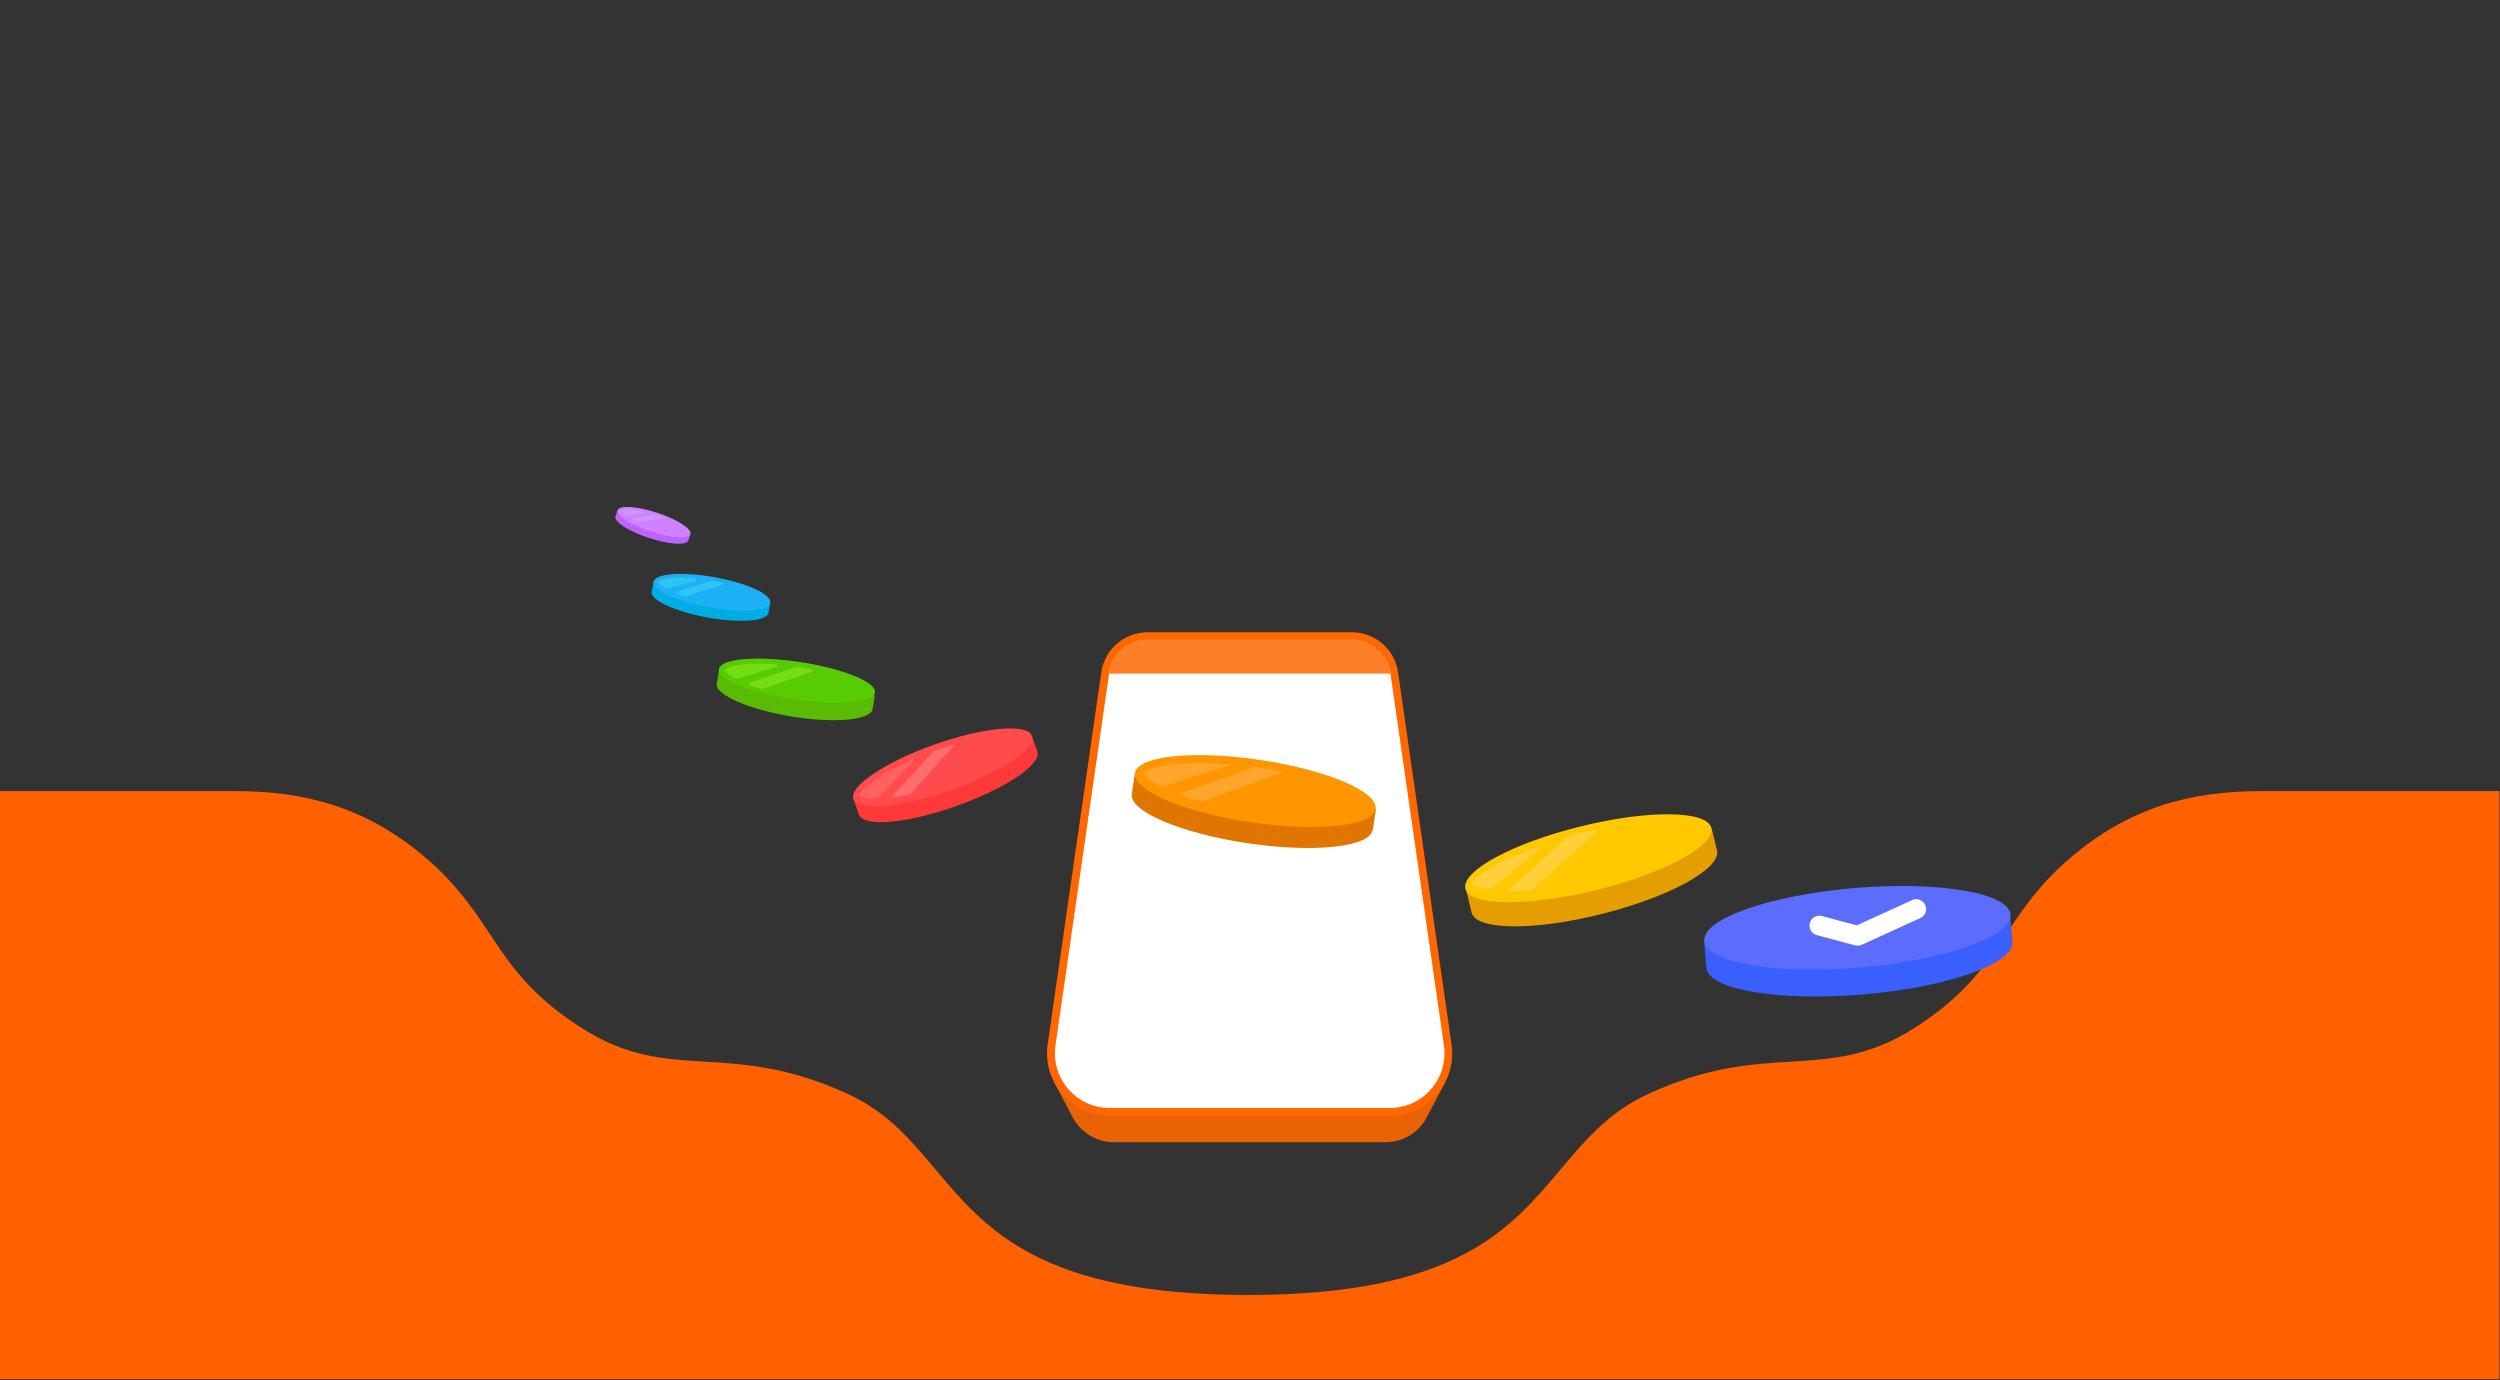
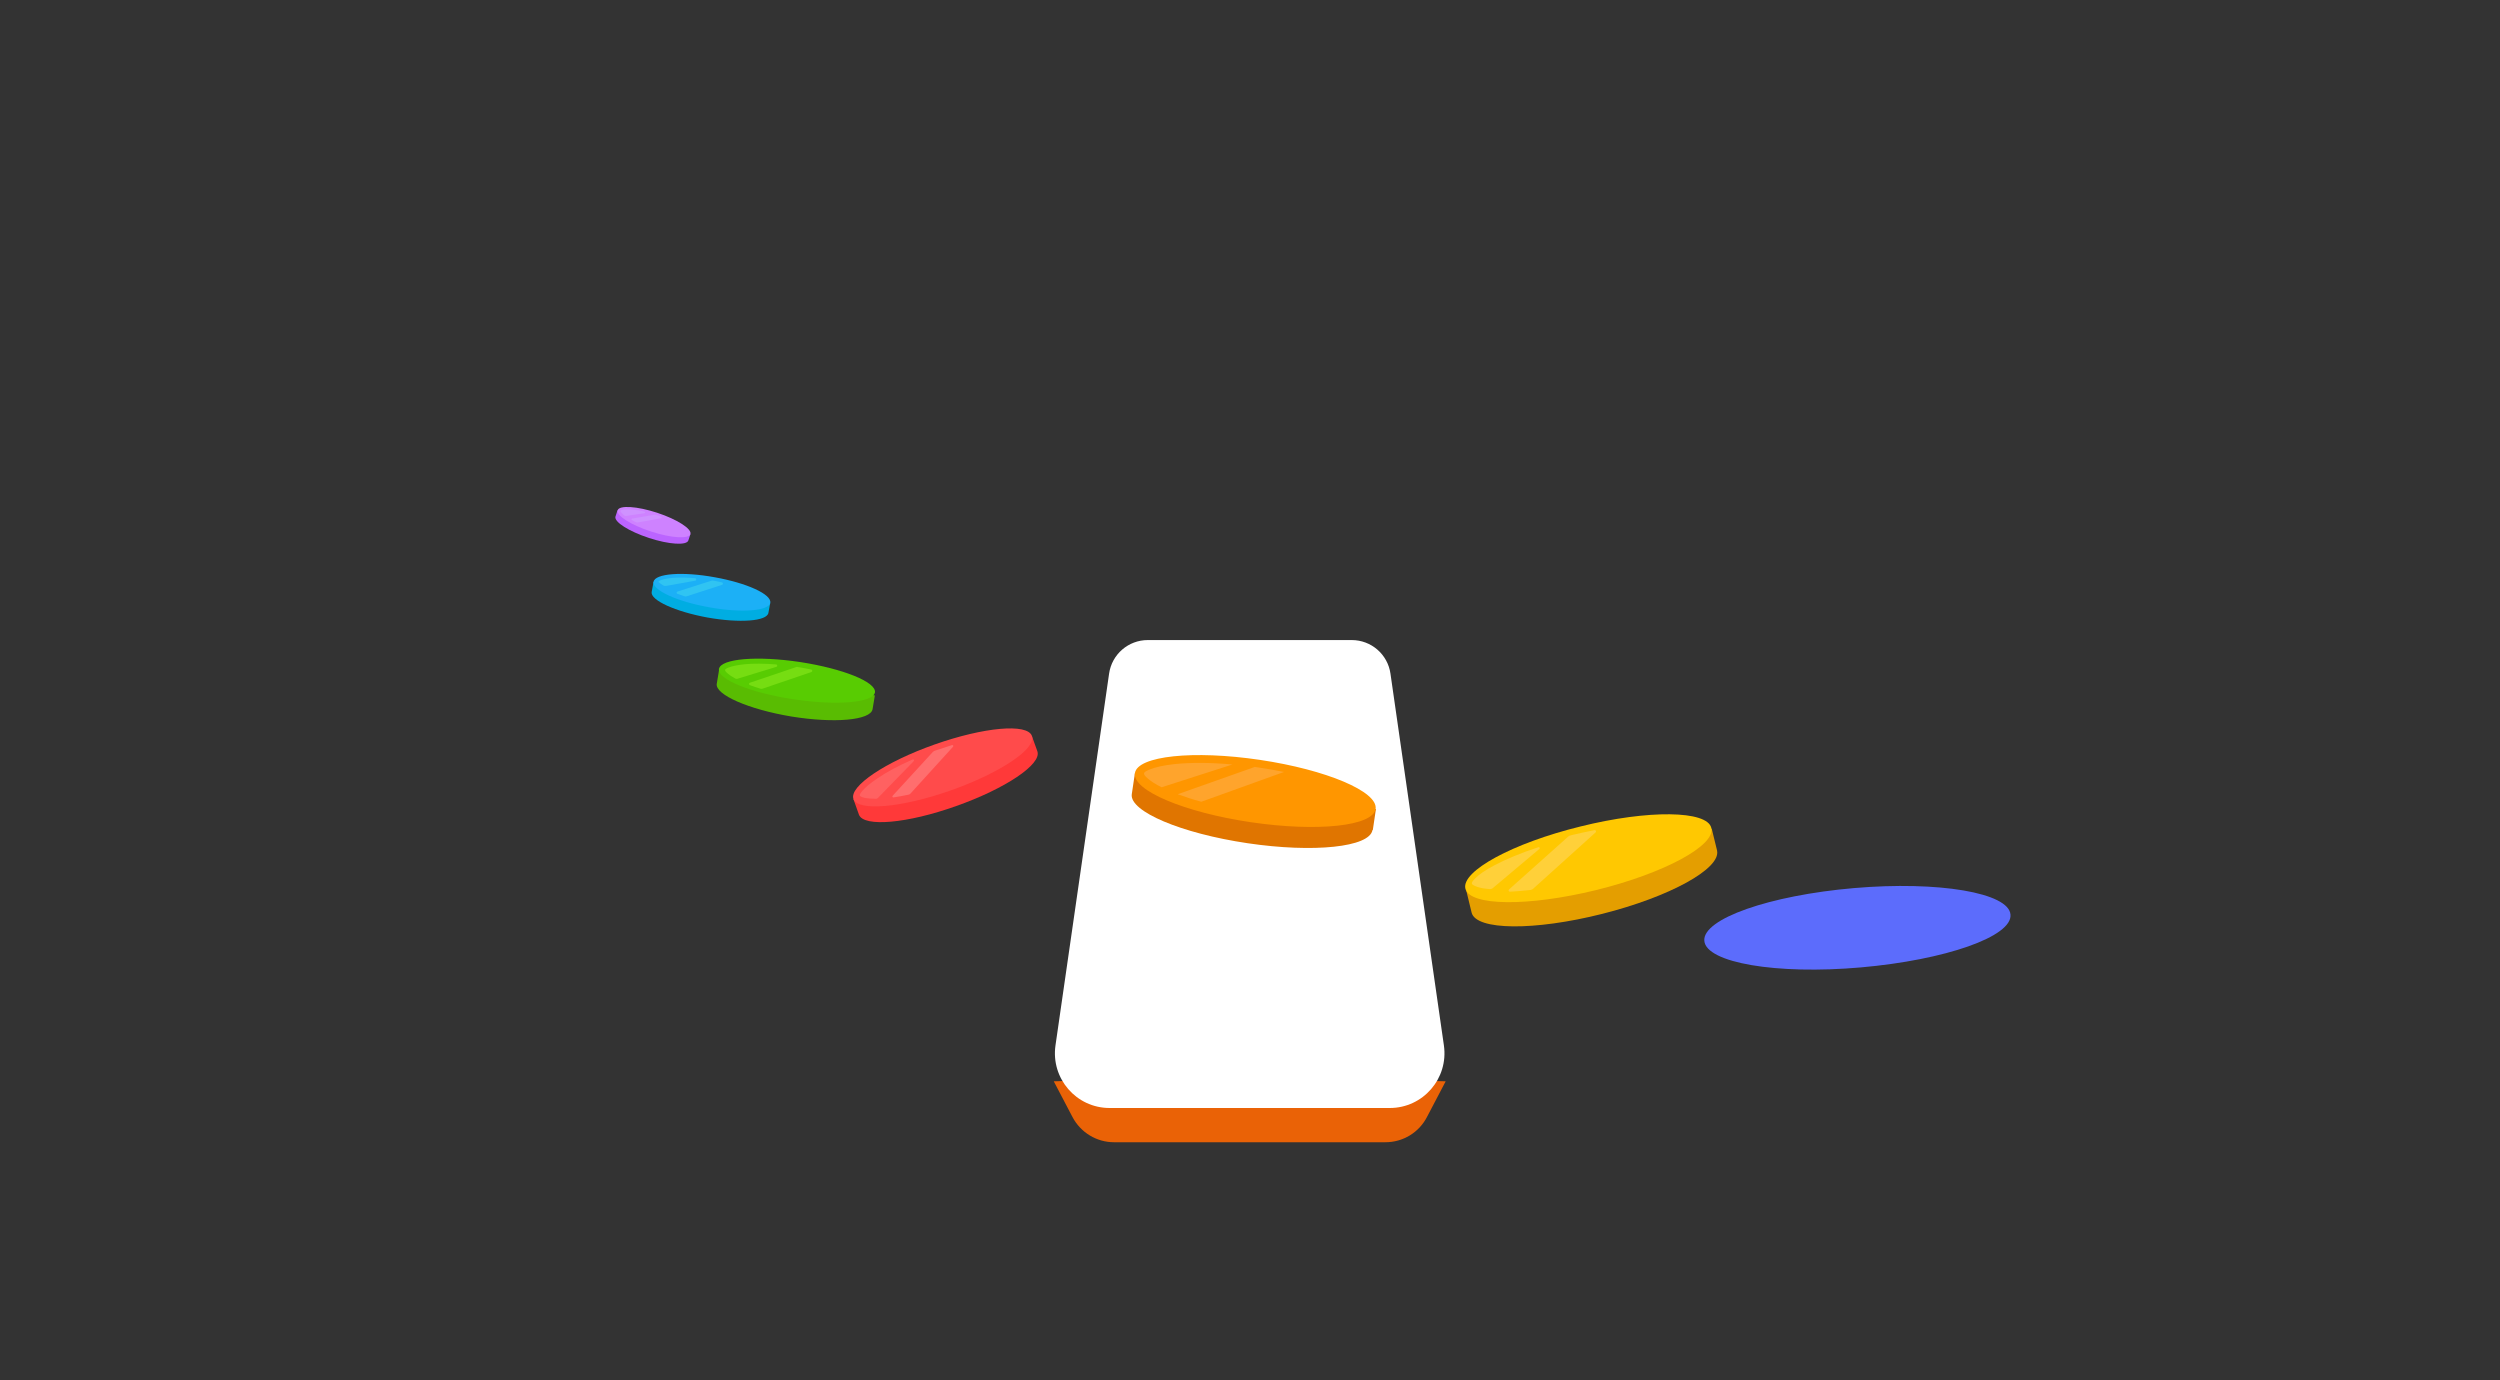
<svg xmlns="http://www.w3.org/2000/svg" xmlns:xlink="http://www.w3.org/1999/xlink" version="1.1" id="Layer_1" x="0px" y="0px" viewBox="0 0 1920 1060" style="enable-background:new 0 0 1920 1060;" xml:space="preserve">
  <rect x="0" y="0" width="1920" height="1060" fill="#333333" stroke="none" />
  <style type="text/css">
	.st0{clip-path:url(#SVGID_2_);}
	.st1{fill:#FF6000;}
	.st2{clip-path:url(#SVGID_4_);}
	.st3{fill:#EA6206;}
	.st4{clip-path:url(#SVGID_6_);}
	.st5{fill:#FF6700;}
	.st6{clip-path:url(#SVGID_8_);}
	.st7{fill:#FFFFFF;}
	.st8{clip-path:url(#SVGID_10_);}
	.st9{fill:#FF7F29;}
	.st10{clip-path:url(#SVGID_12_);}
	.st11{fill:#395FFF;}
	.st12{clip-path:url(#SVGID_14_);}
	.st13{fill:#5C6CFC;}
	.st14{clip-path:url(#SVGID_16_);}
	.st15{fill-opacity:0;stroke:#FFFFFF;stroke-width:11.378;stroke-linecap:round;stroke-linejoin:round;stroke-miterlimit:7.111;}
	.st16{clip-path:url(#SVGID_18_);}
	.st17{fill:#E49E00;}
	.st18{clip-path:url(#SVGID_20_);}
	.st19{fill:#FFC801;}
	.st20{clip-path:url(#SVGID_22_);}
	.st21{fill:#FFD039;}
	.st22{clip-path:url(#SVGID_24_);}
	.st23{clip-path:url(#SVGID_26_);}
	.st24{fill:#00ADE2;}
	.st25{fill:#1CB0F6;}
	.st26{fill:#30C4F2;}
	.st27{clip-path:url(#SVGID_28_);}
	.st28{fill:#BB64FF;}
	.st29{fill:#CE82FF;}
	.st30{fill:#CF92FF;}
	.st31{clip-path:url(#SVGID_30_);}
	.st32{fill:#59BC02;}
	.st33{fill:#58CC02;}
	.st34{fill:#76DD12;}
	.st35{clip-path:url(#SVGID_32_);}
	.st36{fill:#FF3939;}
	.st37{fill:#FF4B4B;}
	.st38{fill:#FF6161;}
	.st39{fill:#FF6E6E;}
	.st40{clip-path:url(#SVGID_34_);}
	.st41{fill:#E07500;}
	.st42{fill:#FF9600;}
	.st43{fill:#FFA42C;}
</style>
  <g>
    <g>
      <defs>
        <rect id="SVGID_1_" x="0" y="-5.3" width="2560" height="1413.3" />
      </defs>
      <clipPath id="SVGID_2_">
        <use xlink:href="#SVGID_1_" style="overflow:visible;" />
      </clipPath>
      <g transform="matrix(1.333,0,0,1.333,0.003,-5.332)" class="st0">
        <g transform="matrix(1,0,0,1,720,629.186)">
-           <path class="st1" d="M-181,48.6c-14.1-16.8-27.6-32.9-50.3-43.4c-34-15.7-59.3-17.3-82.3-18.7c-23.9-1.4-45.3-2.7-71.6-19.6      C-414.3-51.7-426-69.3-438-87.4c-9.4-14.1-19-28.5-37-43.8c-33.4-28.4-68.2-38.2-109.5-38.2H-722v338.8H720v-338.8H582.6      c-41.3,0-76.1,9.8-109.5,38.2c-18.1,15.4-27.6,29.7-37,43.8c-12.1,18.1-23.8,35.7-52.8,54.3C357-16.3,335.6-15,311.7-13.5      c-23,1.4-48.3,2.9-82.3,18.7c-22.7,10.5-36.2,26.6-50.3,43.4c-29,34.5-60.6,72.3-180,72.3S-152.1,83.1-181,48.6z" />
-         </g>
+           </g>
      </g>
    </g>
    <g>
      <defs>
        <rect id="SVGID_3_" x="0" y="-5.3" width="2560" height="1413.3" />
      </defs>
      <clipPath id="SVGID_4_">
        <use xlink:href="#SVGID_3_" style="overflow:visible;" />
      </clipPath>
      <g transform="matrix(1.333,0,0,1.333,0.002,-5.332)" class="st2">
        <g transform="matrix(1,0,0,1,720.015,642.891)">
          <path class="st3" d="M-112.9-15.9l10.8,20.6c4.7,8.9,13.9,14.5,23.9,14.5H78.2c10.1,0,19.3-5.6,23.9-14.5l10.8-20.6L3.9-19v-0.2      L0-19.1l-3.9-0.1v0.2L-112.9-15.9z" />
        </g>
      </g>
    </g>
    <g>
      <defs>
-         <rect id="SVGID_5_" x="0" y="-5.3" width="2560" height="1413.3" />
-       </defs>
+         </defs>
      <clipPath id="SVGID_6_">
        <use xlink:href="#SVGID_5_" style="overflow:visible;" />
      </clipPath>
      <g transform="matrix(1.333,0,0,1.333,0.002,-5.331)" class="st4">
        <g transform="matrix(1,0,0,1,720,507.567)">
          <path class="st5" d="M-80.7,139.3H80.7c21.9,0,38.8-19.4,35.6-41.1L85.5-116.2c-1.9-13.3-13.3-23.1-26.7-23.1H-58.8      c-13.4,0-24.8,9.9-26.7,23.1l-30.9,214.3C-119.5,119.9-102.7,139.3-80.7,139.3z" />
        </g>
      </g>
    </g>
    <g>
      <defs>
        <rect id="SVGID_7_" x="0" y="-5.3" width="2560" height="1413.3" />
      </defs>
      <clipPath id="SVGID_8_">
        <use xlink:href="#SVGID_7_" style="overflow:visible;" />
      </clipPath>
      <g transform="matrix(1.333,0,0,1.333,0.002,-5.331)" class="st6">
        <g transform="matrix(1,0,0,1,720,507.567)">
          <path class="st7" d="M111.9,98.8c2.7,19-12,36-31.2,36H-80.7c-19.2,0-33.9-17-31.2-36L-81-115.5c1.6-11.1,11.1-19.3,22.3-19.3      H58.8c11.2,0,20.7,8.2,22.3,19.3L111.9,98.8z" />
        </g>
      </g>
    </g>
    <g>
      <defs>
-         <rect id="SVGID_9_" x="0" y="-5.3" width="2560" height="1413.3" />
-       </defs>
+         </defs>
      <clipPath id="SVGID_10_">
        <use xlink:href="#SVGID_9_" style="overflow:visible;" />
      </clipPath>
      <g transform="matrix(1.333,0,0,1.333,0.002,-5.333)" class="st8">
        <g transform="matrix(1,0,0,1,720,382.602)">
          <path class="st9" d="M81.1,9.5H-81.1l0.1-0.4C-79.4-2-70-10.2-58.8-10.2H58.8C70-10.2,79.4-2,81,9.1L81.1,9.5z" />
        </g>
      </g>
    </g>
    <g>
      <defs>
-         <rect id="SVGID_11_" x="0" y="-5.3" width="2560" height="1413.3" />
-       </defs>
+         </defs>
      <clipPath id="SVGID_12_">
        <use xlink:href="#SVGID_11_" style="overflow:visible;" />
      </clipPath>
      <g transform="matrix(1.333,0,0,1.333,0.004,-5.331)" class="st10">
        <g transform="matrix(1,0,0,1,1097.525,555.156)">
          <path class="st11" d="M-24.3,21.8c48.5-4.1,87-17.6,86.2-30.1v-0.1l-1.3-15.3l-23,2c-16.5-3.2-40-4.1-65.8-1.9      c-25.9,2.2-48.8,6.9-64.6,12.9l-22.9,2l1.3,15.4C-113,19-72.8,25.9-24.3,21.8z" />
        </g>
      </g>
    </g>
    <g>
      <defs>
        <rect id="SVGID_13_" x="-3" y="-5.3" width="2560" height="1413.3" />
      </defs>
      <clipPath id="SVGID_14_">
        <use xlink:href="#SVGID_13_" style="overflow:visible;" />
      </clipPath>
      <g transform="matrix(1.333,0,0,1.333,0.004,-5.331)" class="st12">
        <g transform="matrix(1,0,0,1,1096.43,538.467)">
          <path class="st13" d="M61.9-7.5C63,5.1,24.5,18.6-24.3,22.9s-89.1-2.7-90.2-15.3c-1.1-12.7,37.6-26.2,86.2-30.4      C20.5-27,61-20.1,61.9-7.5z" />
        </g>
      </g>
    </g>
    <g>
      <defs>
-         <rect id="SVGID_15_" x="-1" y="-5.3" width="2560" height="1413.3" />
-       </defs>
+         </defs>
      <clipPath id="SVGID_16_">
        <use xlink:href="#SVGID_15_" style="overflow:visible;" />
      </clipPath>
      <g transform="matrix(1.333,0,0,1.333,0.004,-5.331)" class="st14">
        <g transform="matrix(1,0,0,1,1100.12,535.466)">
          <path class="st15" d="M-51.9,1.8l22,5.9L3.9-7.7" />
        </g>
      </g>
    </g>
    <g>
      <defs>
        <rect id="SVGID_17_" x="572.4" y="-581.7" transform="matrix(2.549650e-02 -1 1 2.549650e-02 548.342 1959.093)" width="1413.3" height="2560" />
      </defs>
      <clipPath id="SVGID_18_">
        <use xlink:href="#SVGID_17_" style="overflow:visible;" />
      </clipPath>
      <g transform="matrix(1.333,0.034,-0.034,1.333,17.456,-40.777)" class="st16">
        <g transform="matrix(1,0,0,1,918.018,513.98)">
          <path class="st17" d="M5.5,19.6C44.2,8.8,73.3-8.2,70.8-18.5l0-0.1l-3.4-12.5L49.1-26c-13.9-0.1-33,2.7-53.5,8.5      C-25-11.8-42.9-4.3-54.7,3.1L-73,8.2l3.4,12.6C-66.7,31-33.2,30.4,5.5,19.6z" />
        </g>
      </g>
    </g>
    <g>
      <defs>
        <rect id="SVGID_19_" x="572.4" y="-581.7" transform="matrix(2.549650e-02 -1 1 2.549650e-02 548.342 1959.093)" width="1413.3" height="2560" />
      </defs>
      <clipPath id="SVGID_20_">
        <use xlink:href="#SVGID_19_" style="overflow:visible;" />
      </clipPath>
      <g transform="matrix(1.333,0.034,-0.034,1.333,17.456,-40.777)" class="st18">
        <g transform="matrix(1,0,0,1,914.769,501.736)">
          <path class="st19" d="M70.4-19.3C73.2-9.2,43.8,7.6,5,18.2c-38.9,10.6-72.6,11.1-75.3,1.1S-43.8-7.6-4.9-18.2      C33.9-28.9,67.7-29.3,70.4-19.3z" />
        </g>
      </g>
    </g>
    <g>
      <defs>
        <rect id="SVGID_21_" x="572.4" y="-581.7" transform="matrix(2.549650e-02 -1 1 2.549650e-02 548.342 1959.093)" width="1413.3" height="2560" />
      </defs>
      <clipPath id="SVGID_22_">
        <use xlink:href="#SVGID_21_" style="overflow:visible;" />
      </clipPath>
      <g transform="matrix(1.333,0.034,-0.034,1.333,17.456,-40.777)" class="st20">
        <g transform="matrix(1,0,0,1,867.532,508.426)">
          <path class="st21" d="M18.9-11.3c0.6-0.5,0-1.3-0.6-1C8.4-8.8-0.2-4.9-6.8-1.2c-5,2.8-8.7,5.5-10.8,7.8c-1.8,1.9-1.9,2.5-1.8,3      c0.1,0.4,0.6,1,3.1,1.8c1.9,0.6,4.4,1,7.5,1.1c0.5,0,1-0.2,1.4-0.5L18.9-11.3z" />
        </g>
      </g>
    </g>
    <g>
      <defs>
        <rect id="SVGID_23_" x="572.4" y="-581.7" transform="matrix(2.549650e-02 -1 1 2.549650e-02 548.342 1959.093)" width="1413.3" height="2560" />
      </defs>
      <clipPath id="SVGID_24_">
        <use xlink:href="#SVGID_23_" style="overflow:visible;" />
      </clipPath>
      <g transform="matrix(1.333,0.034,-0.034,1.333,17.456,-40.777)" class="st22">
        <g transform="matrix(1,0,0,1,897.921,503.544)">
          <path class="st21" d="M-28.3,17.3c-0.5,0.5-0.2,1.3,0.5,1.3c3.7-0.3,7.7-0.7,11.9-1.3c0.5-0.1,0.8-0.3,1.2-0.5l35.4-33.6      c0.5-0.5,0.1-1.4-0.6-1.3C16-17.2,12-16.2,7.7-15.1c-0.5,0.2-1.2,0.3-1.7,0.5c-0.4,0.1-0.6,0.3-0.9,0.5L-28.3,17.3z" />
        </g>
      </g>
    </g>
    <g>
      <defs>
        <rect id="SVGID_25_" y="0" width="1920" height="1060" />
      </defs>
      <clipPath id="SVGID_26_">
        <use xlink:href="#SVGID_25_" style="overflow:visible;" />
      </clipPath>
      <g class="st23">
        <g transform="matrix(1.331,-0.072,0.072,1.331,-23.064,20.619)">
          <g transform="matrix(1,0,0,1,462.508,339.377)">
            <path class="st24" d="M-56.6,23.4c18.3,4.3,34,4,35.2-0.7l0,0l1.4-5.8l-8.7-2c-5.7-3.2-14.2-6.3-23.9-8.6       c-9.7-2.4-18.7-3.4-25.2-3.1l-8.7-2L-87.9,7C-88.9,11.7-74.9,19-56.6,23.4z" />
          </g>
        </g>
        <g transform="matrix(1.331,-0.072,0.072,1.331,-23.064,20.619)">
          <g transform="matrix(1,0,0,1,463.712,333.937)">
            <path class="st25" d="M-21.2,22.3c-1.1,4.7-16.9,5.1-35.3,0.7c-18.4-4.3-32.3-11.7-31.2-16.4s16.9-5.1,35.3-0.7       C-34.1,10.2-20.1,17.5-21.2,22.3z" />
          </g>
        </g>
        <g transform="matrix(1.331,-0.072,0.072,1.331,-23.064,20.619)">
          <g transform="matrix(1,0,0,1,444.19,327.498)">
-             <path class="st26" d="M-44.1,13.7c0.8-0.2,0.7-1.2,0-1.4c-4.8-0.7-9.1-1-12.7-0.9c-3.1,0.1-5.5,0.4-7,0.9       c-1.3,0.4-1.5,0.7-1.6,1c0,0.2,0,0.6,1,1.6c0.7,0.7,1.6,1.4,2.8,2.2c0.5,0.3,1.1,0.4,1.6,0.3L-44.1,13.7z" />
+             <path class="st26" d="M-44.1,13.7c0.8-0.2,0.7-1.2,0-1.4c-4.8-0.7-9.1-1-12.7-0.9c-3.1,0.1-5.5,0.4-7,0.9       c-1.3,0.4-1.5,0.7-1.6,1c0.7,0.7,1.6,1.4,2.8,2.2c0.5,0.3,1.1,0.4,1.6,0.3L-44.1,13.7z" />
          </g>
        </g>
        <g transform="matrix(1.331,-0.072,0.072,1.331,-23.064,20.619)">
          <g transform="matrix(1,0,0,1,456.846,331.423)">
            <path class="st26" d="M-67.4,15.5c-0.6,0.2-0.7,1-0.1,1.3c1.2,0.5,2.6,1.1,4,1.6c0.4,0.2,0.9,0.2,1.3,0.1l20.7-5.5       c0.7-0.2,0.7-1.2,0-1.4c-1.5-0.4-3-0.8-4.5-1.2c-0.2,0-0.4-0.1-0.5-0.1c-0.3-0.1-0.7-0.1-1,0L-67.4,15.5z" />
          </g>
        </g>
      </g>
    </g>
    <g>
      <defs>
        <rect id="SVGID_27_" y="0" width="1920" height="1060" />
      </defs>
      <clipPath id="SVGID_28_">
        <use xlink:href="#SVGID_27_" style="overflow:visible;" />
      </clipPath>
      <g class="st27">
        <g transform="matrix(1.331,-0.072,0.072,1.331,-23.064,20.619)">
          <g transform="matrix(1,0,0,1,462.508,339.377)">
            <path class="st28" d="M-87.8-24.2c11.3,4.4,21.4,5.6,22.6,2.7l0,0l1.4-3.6l-5.4-2.1c-3.3-2.5-8.5-5.3-14.5-7.6       c-6-2.3-11.7-3.8-15.9-4.2l-5.4-2.1l-1.4,3.6C-107.4-34.5-99.1-28.6-87.8-24.2z" />
          </g>
        </g>
        <g transform="matrix(1.331,-0.072,0.072,1.331,-23.064,20.619)">
          <g transform="matrix(1,0,0,1,463.712,333.937)">
            <path class="st29" d="M-65-19.7c-1.1,2.9-11.3,1.7-22.6-2.7c-11.4-4.4-19.7-10.3-18.5-13.3c1.1-2.9,11.3-1.7,22.6,2.7       S-63.9-22.6-65-19.7z" />
          </g>
        </g>
        <g transform="matrix(1.331,-0.072,0.072,1.331,-23.064,20.619)">
          <g transform="matrix(1,0,0,1,444.19,327.498)">
            <path class="st30" d="M-71.3-26.7c0.5,0,0.6-0.7,0.1-0.9c-3-0.9-5.8-1.4-8.1-1.7c-2-0.2-3.5-0.2-4.6,0c-0.9,0.2-1,0.3-1.1,0.5       c-0.1,0.1-0.1,0.4,0.5,1.1c0.4,0.5,0.9,1.1,1.6,1.7c0.3,0.2,0.6,0.4,1,0.3L-71.3-26.7z" />
          </g>
        </g>
        <g transform="matrix(1.331,-0.072,0.072,1.331,-23.064,20.619)">
          <g transform="matrix(1,0,0,1,456.846,331.423)">
            <path class="st30" d="M-91.2-27.9c-0.4,0.1-0.6,0.6-0.2,0.8c0.7,0.5,1.5,0.9,2.4,1.4c0.3,0.1,0.5,0.2,0.8,0.2l13.7-1.7       c0.5-0.1,0.6-0.7,0.1-0.9c-0.9-0.4-1.8-0.8-2.8-1.1c-0.1,0-0.2-0.1-0.3-0.1c-0.2-0.1-0.4-0.1-0.7-0.1L-91.2-27.9z" />
          </g>
        </g>
      </g>
    </g>
    <g>
      <defs>
        <rect id="SVGID_29_" y="0" width="1920" height="1060" />
      </defs>
      <clipPath id="SVGID_30_">
        <use xlink:href="#SVGID_29_" style="overflow:visible;" />
      </clipPath>
      <g class="st31">
        <g transform="matrix(1.328,0.119,-0.119,1.328,49.768,-71.692)">
          <g transform="matrix(1,0,0,1,439.785,407.369)">
            <path class="st32" d="M18.7,19.9c25,1.8,45.7-1.9,46.2-8.4c0,0,0,0,0-0.1l0.6-7.9L53.6,2.7c-8.2-3-20-5.4-33.3-6.3       S-5-4-13.4-2.2l-11.8-0.8l-0.6,8C-26.2,11.3-6.3,18,18.7,19.9z" />
          </g>
        </g>
        <g transform="matrix(1.328,0.119,-0.119,1.328,49.768,-71.692)">
          <g transform="matrix(1,0,0,1,440.281,398.474)">
            <path class="st33" d="M64.9,10.7c-0.6,6-21.2,9.6-46.3,8.1c-25.1-1.5-44.9-7.6-44.4-13.6c0.6-6,21.2-9.6,46.3-8.1       C45.5-1.3,65.3,4.7,64.9,10.7z" />
          </g>
        </g>
        <g transform="matrix(1.328,0.119,-0.119,1.328,49.768,-71.692)">
          <g transform="matrix(1,0,0,1,411.66,394.073)">
            <path class="st34" d="M35.6,5.5c0.8-0.3,0.6-1.4-0.3-1.4c-6.9,0.1-13.1,0.6-17.9,1.5c-4,0.8-7.1,1.7-9.1,2.7       C6.6,9.2,6.4,9.6,6.4,9.9c0,0.3,0.1,0.8,1.7,1.9c1.1,0.8,2.5,1.6,4.4,2.4c0.6,0.3,1.1,0.3,1.7,0L35.6,5.5z" />
          </g>
        </g>
        <g transform="matrix(1.328,0.119,-0.119,1.328,49.768,-71.692)">
          <g transform="matrix(1,0,0,1,430.169,396.612)">
            <path class="st34" d="M2.8,13.4c-0.7,0.3-0.6,1.2,0.1,1.4c2,0.6,4,1,6.3,1.5c0.5,0.1,0.9,0,1.3-0.2l27-12       c0.7-0.3,0.6-1.3-0.2-1.4c-2.3-0.3-4.6-0.5-7-0.7c-0.3,0-0.6,0-0.9-0.1c-0.4,0-0.8,0-1,0.2L2.8,13.4z" />
          </g>
        </g>
      </g>
    </g>
    <g>
      <defs>
        <rect id="SVGID_31_" y="0" width="1920" height="1060" />
      </defs>
      <clipPath id="SVGID_32_">
        <use xlink:href="#SVGID_31_" style="overflow:visible;" />
      </clipPath>
      <g class="st35">
        <g transform="matrix(1.325,-0.148,0.148,1.325,-65.627,53.678)">
          <g transform="matrix(1,0,0,1,521.238,481.619)">
            <path class="st36" d="M28.1,6.4c29.2-6.8,51.5-18.4,49.9-26v-0.1l-2.2-9.2L62-25.6c-10.3-0.5-24.7,1-40.2,4.6       S-7.4-12.4-16.5-7.4l-13.9,3.2l2.2,9.4C-26.2,12.7-1.1,13.3,28.1,6.4z" />
          </g>
        </g>
        <g transform="matrix(1.325,-0.148,0.148,1.325,-65.627,53.678)">
          <g transform="matrix(1,0,0,1,518.985,471.228)">
            <path class="st37" d="M78.1-18.5c1.8,7.6-20.6,19.2-49.9,26s-54.5,6.2-56.3-1.3s20.6-19.2,49.9-26S76.3-26.1,78.1-18.5z" />
          </g>
        </g>
        <g transform="matrix(1.325,-0.148,0.148,1.325,-65.627,53.678)">
          <g transform="matrix(1,0,0,1,480.409,475.43)">
            <path class="st38" d="M47.4-15.8c0.5-0.4,0.1-1.3-0.6-1c-8.4,2.6-15.7,5.5-21.4,8.6C21.1-6,17.9-3.8,16-2       c-1.6,1.6-1.8,2.1-1.6,2.5c0.1,0.3,0.4,0.8,2.6,1.6c1.6,0.5,3.7,0.9,6.2,1.2c0.5,0.1,1-0.1,1.3-0.3L47.4-15.8z" />
          </g>
        </g>
        <g transform="matrix(1.325,-0.148,0.148,1.325,-65.627,53.678)">
          <g transform="matrix(1,0,0,1,505.242,472.182)">
            <path class="st39" d="M8.3,5.9c-0.4,0.3-0.2,1.1,0.4,1c2.8-0.1,5.7-0.3,8.8-0.6c0.3,0,0.8-0.2,1-0.4l27.5-24.2       c0.4-0.4,0.1-1.2-0.5-1c-3,0.6-6,1.2-9.2,1.9c-0.4,0.1-0.8,0.2-1.3,0.3c-0.3,0.1-0.5,0.2-0.8,0.4L8.3,5.9z" />
          </g>
        </g>
      </g>
    </g>
    <g>
      <defs>
        <rect id="SVGID_33_" y="0" width="1920" height="1060" />
      </defs>
      <clipPath id="SVGID_34_">
        <use xlink:href="#SVGID_33_" style="overflow:visible;" />
      </clipPath>
      <g class="st40">
        <g transform="matrix(1.223,0.522,-0.522,1.223,961.606,625.668)">
          <g transform="matrix(0.967,-0.253,0.253,0.967,0,0)">
            <path class="st41" d="M70.1-1.4c-0.2,10-31.6,18.1-70.3,18.1c-38.7,0-70.1-8.1-70.3-18.1v-12.3l18.4,0       c12.9-3.6,31.4-5.9,52-5.9c20.6,0,39.1,2.3,52,5.9l18.4,0l0,12.3C70.1-1.5,70.1-1.4,70.1-1.4z" />
          </g>
        </g>
        <g transform="matrix(1.223,0.522,-0.522,1.223,964,609.518)">
          <g transform="matrix(0.967,-0.253,0.253,0.967,0,0)">
            <path class="st42" d="M-0.2-19.7c38.8,0,70.3,8.1,70.3,18.2c0,10.1-31.5,18.2-70.3,18.2c-38.8,0-70.3-8.1-70.3-18.2       S-39-19.7-0.2-19.7z" />
          </g>
        </g>
        <g transform="matrix(1.316,0.195,-0.195,1.316,931.408,602.651)">
          <g transform="matrix(1,0,0,1,0,0)">
            <path class="st43" d="M-5.1,10.7c-5.1-0.6-9.8-1.4-14.1-2.3l41.7-22.1c0.7,0,1.5,0,2.2,0c5.1,0,10.1,0.1,14.9,0.4L-5.1,10.7z        M-23.7-8.5c8.9-2.3,20.3-4,33.2-4.7L-29,5.8c-3.6-1.2-6.4-2.4-8.4-3.7c-2.5-1.5-2.8-2.3-2.8-2.7c0-0.6,0.3-1.2,2.8-2.7       C-34.4-5.1-29.8-6.9-23.7-8.5z" />
          </g>
        </g>
      </g>
    </g>
  </g>
</svg>